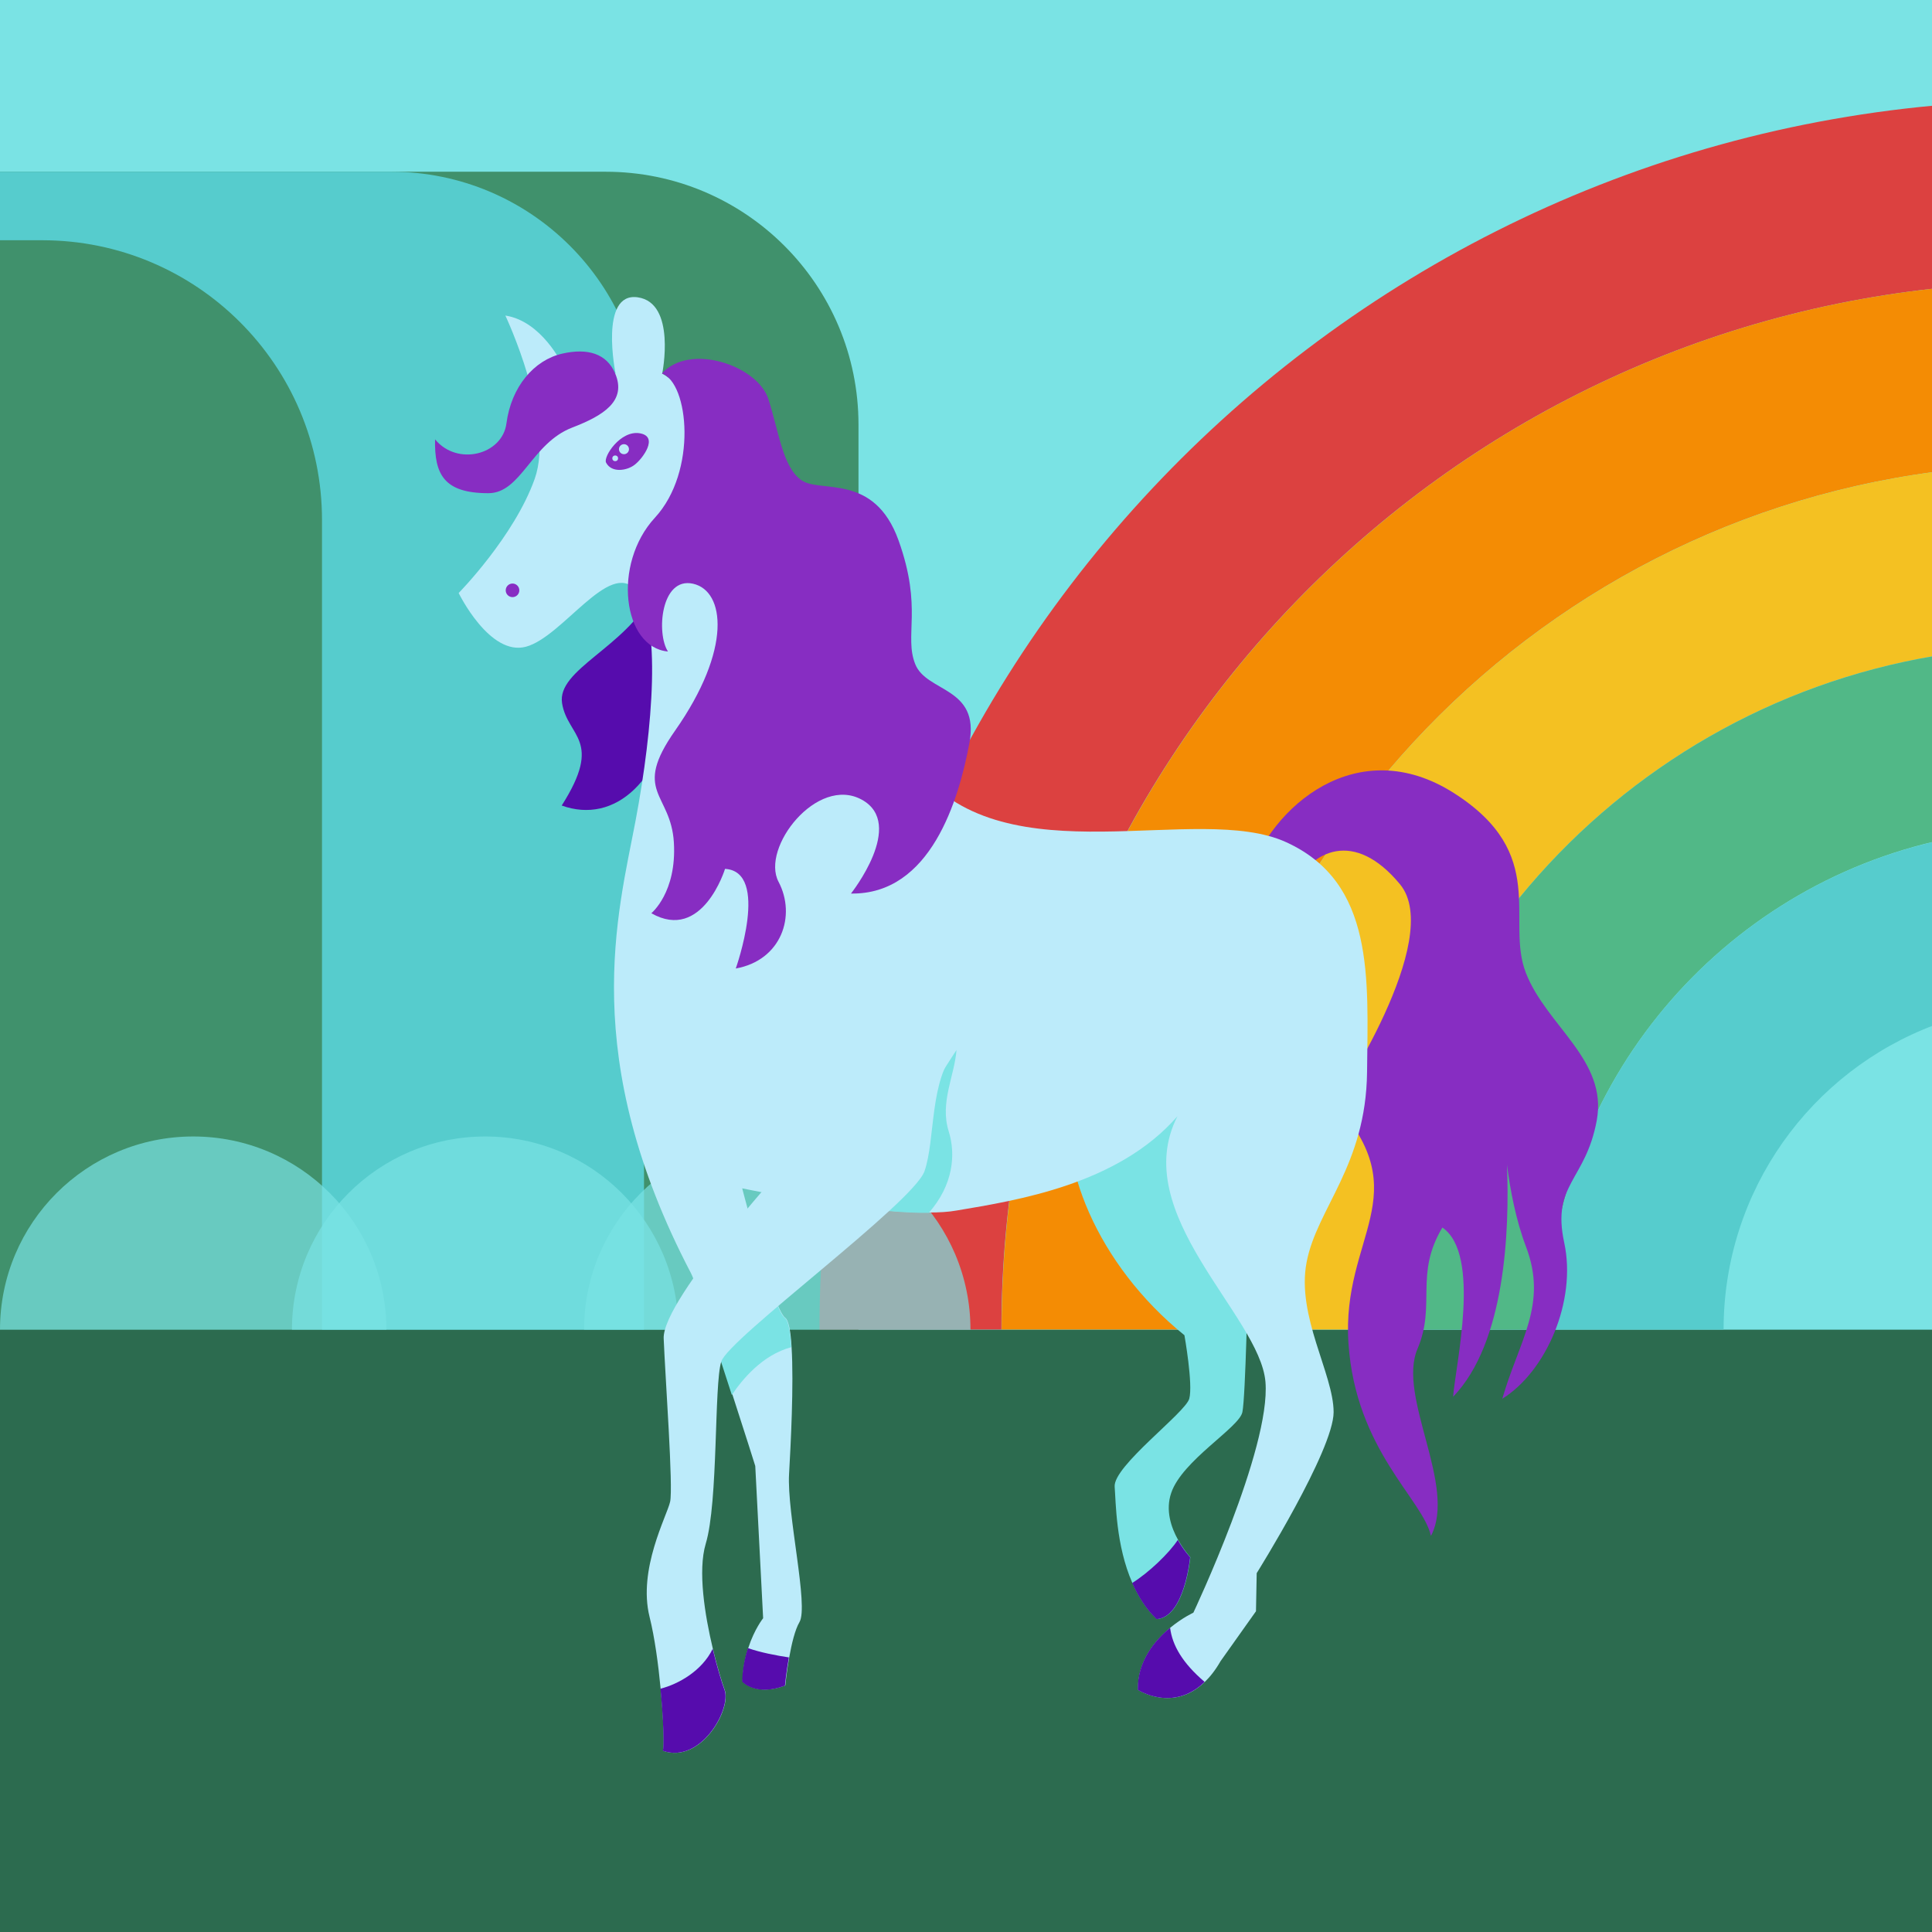
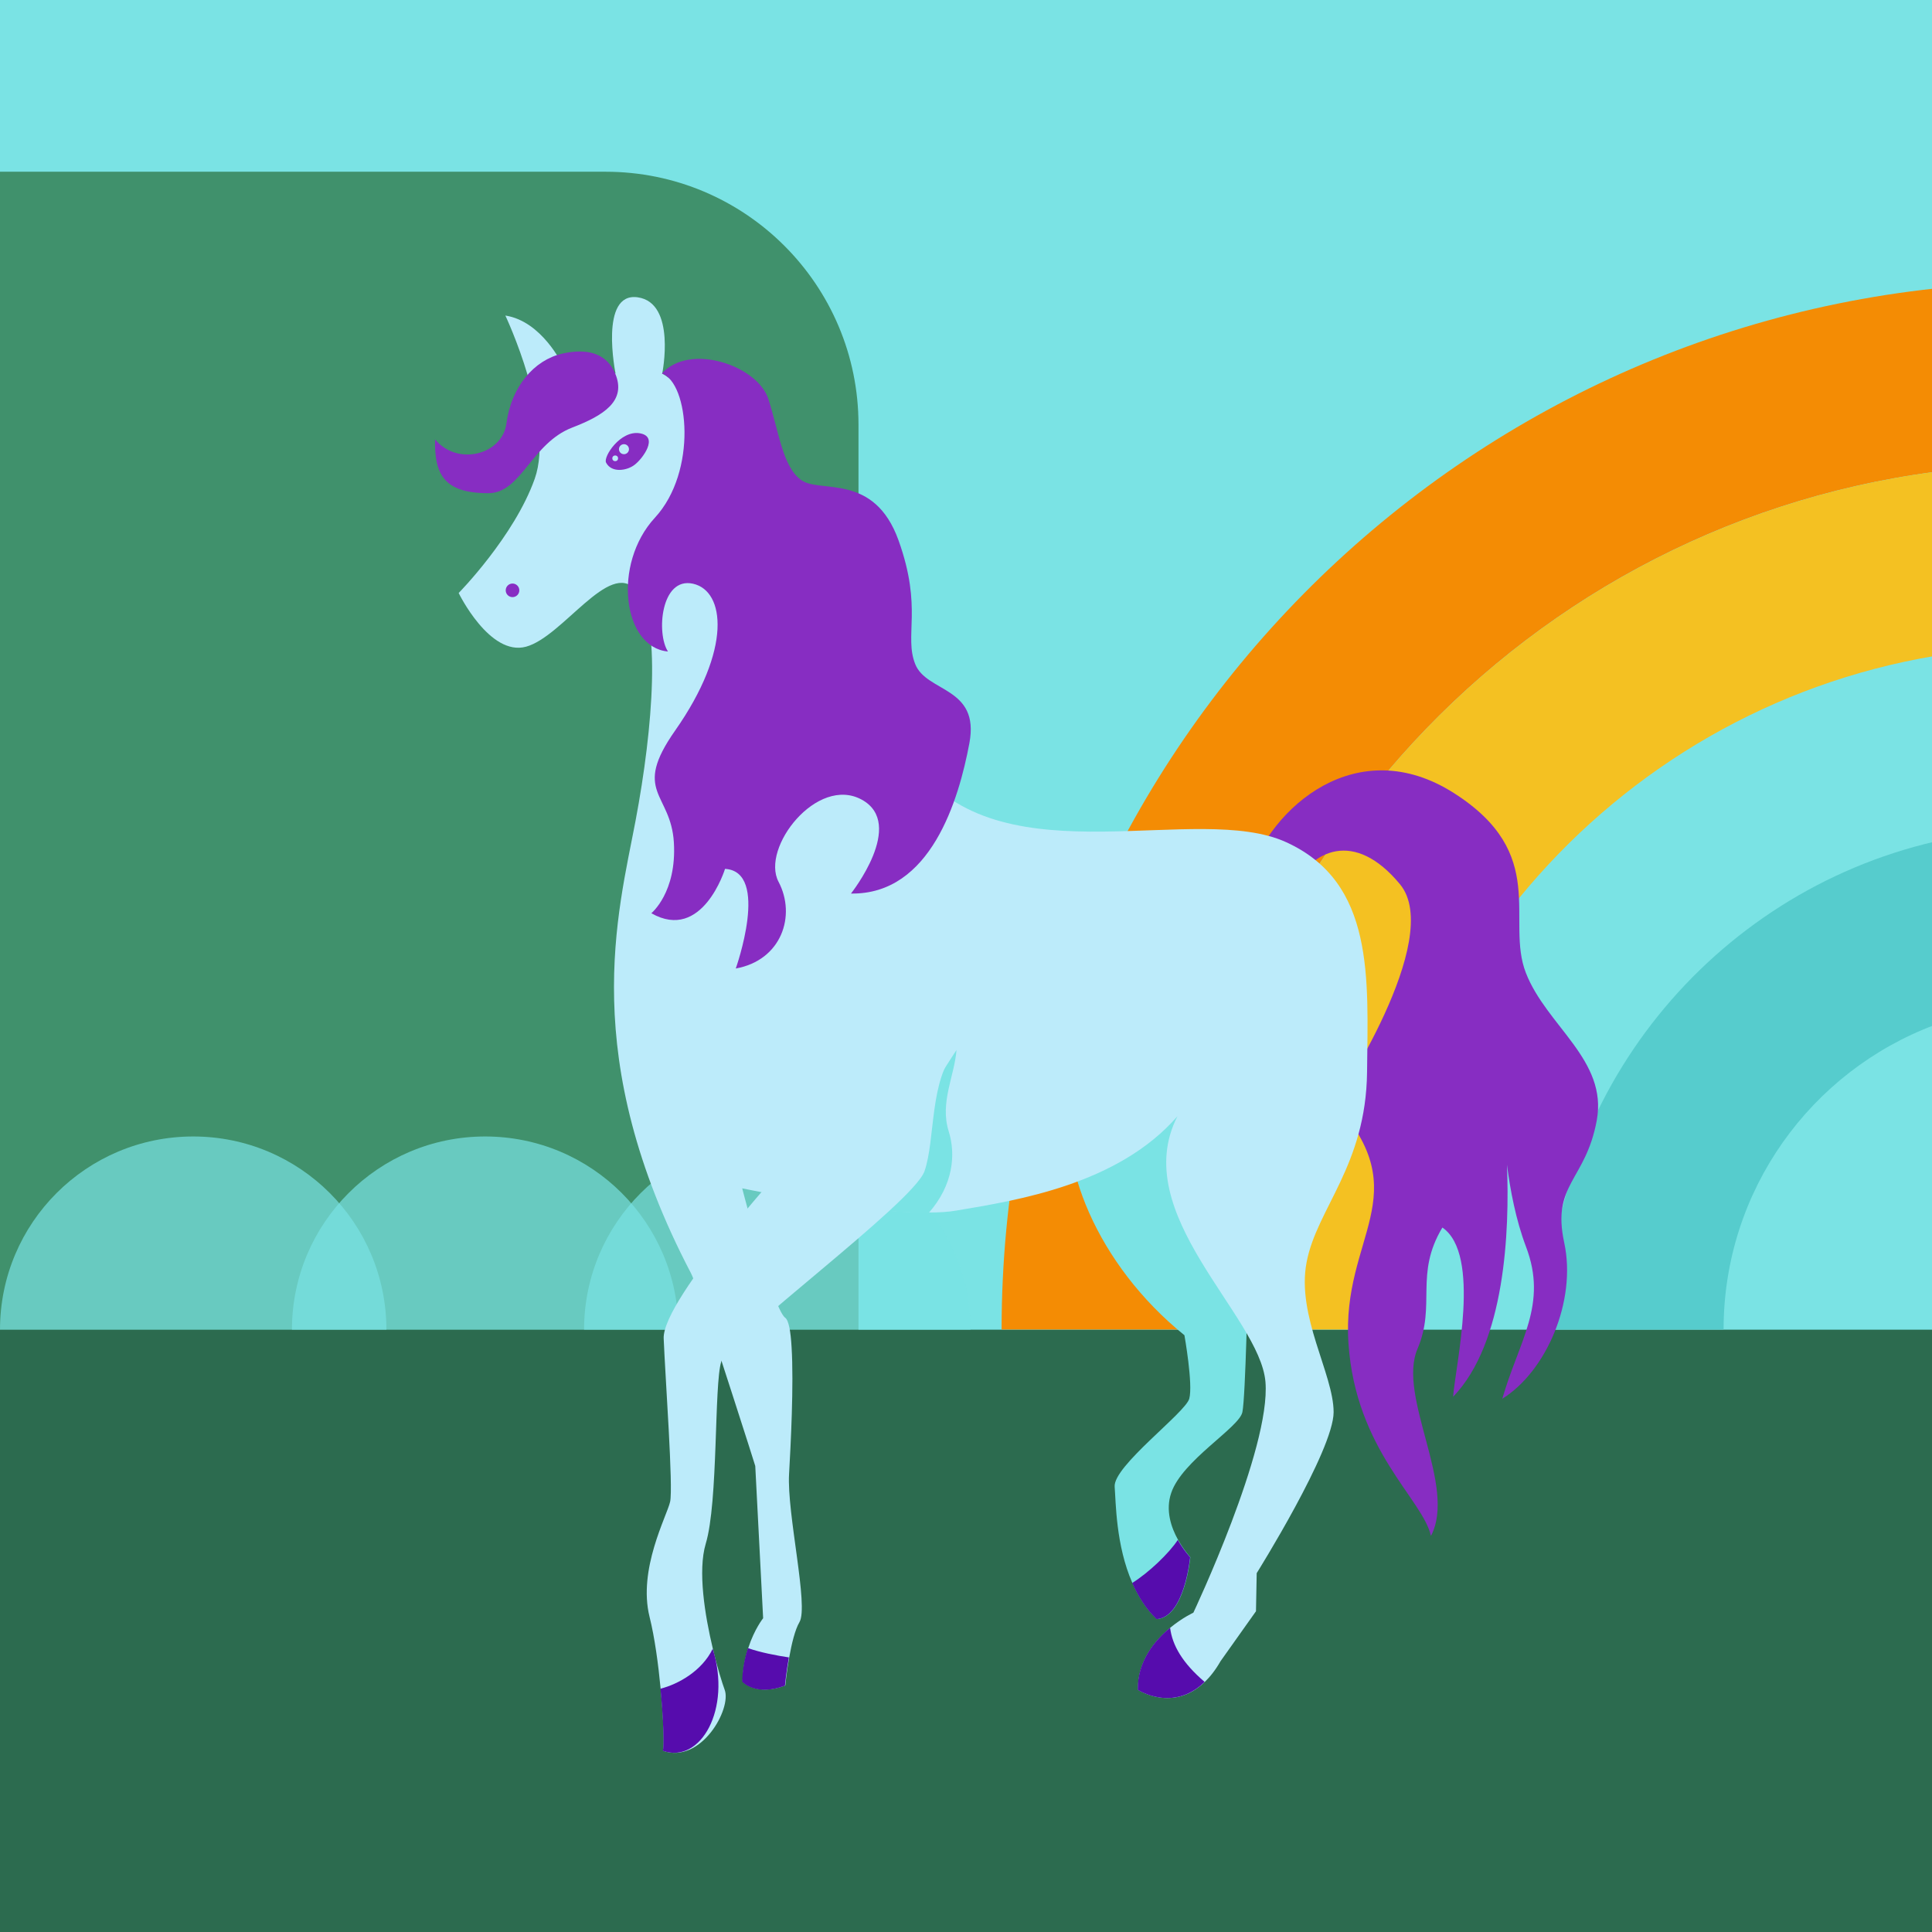
<svg xmlns="http://www.w3.org/2000/svg" version="1.1" x="0px" y="0px" viewBox="0 0 1080 1080" style="enable-background:new 0 0 1080 1080;" xml:space="preserve">
  <style type="text/css">
	.st0{fill:#7AE3E4;}
	.st1{fill:#40916C;}
	.st2{fill:#56CCCD;}
	.st3{fill:#2C6B4F;}
	.st4{fill:#DC4140;}
	.st5{fill:#F48C04;}
	.st6{fill:#F4C122;}
	.st7{fill:#51B887;}
	.st8{opacity:0.7;fill:#7AE3E4;}
	.st9{fill:#560CAD;}
	.st10{fill:#872DC2;}
	.st11{fill:#BCEBFA;}
</style>
  <g id="Depth">
</g>
  <g id="Layer_1">
</g>
  <g id="Sand">
    <rect y="-0.7" class="st0" width="1081.4" height="1081.4" />
    <path class="st1" d="M0,96h338.5c78.1,0,141.4,63.3,141.4,141.4v843.4H0V96z" />
-     <path class="st2" d="M360,237.3v843.4H180v-790c0-86.4-70-156.4-156.4-156.4H0V96h218.7C296.7,96,360,159.3,360,237.3z" />
    <rect x="0" y="743.3" class="st3" width="1081.4" height="337.4" />
    <g>
-       <path class="st4" d="M1081.4,59v102.3c-293.3,31.8-521.6,280.2-521.6,581.9H458.1C458.1,385.3,731.8,91.2,1081.4,59z" />
      <path class="st5" d="M1081.4,161.3v102.5c-236.9,31.2-419.8,234-419.8,479.4H559.9C559.9,441.5,788.2,193.1,1081.4,161.3z" />
      <path class="st6" d="M1081.4,263.8v102.9c-180.5,30.4-318,187.4-318,376.5H661.6C661.6,497.8,844.5,295.1,1081.4,263.8z" />
-       <path class="st7" d="M1081.4,366.7v103.7c-123.9,28.9-216.3,140.1-216.3,272.8H763.4C763.4,554.1,900.9,397.1,1081.4,366.7z" />
      <path class="st2" d="M1081.4,470.5V573c-68.9,25.8-117.9,92.3-117.9,170.2h-98.4C865.2,610.5,957.5,499.3,1081.4,470.5z" />
    </g>
    <path class="st8" d="M216,743.3c0-59.7-48.4-108-108-108S0,683.6,0,743.3H216z" />
    <path class="st8" d="M379.2,743.3c0-59.7-48.4-108-108-108s-108,48.4-108,108H379.2z" />
    <path class="st8" d="M542.5,743.3c0-59.7-48.4-108-108-108s-108,48.4-108,108H542.5z" />
    <g>
-       <path class="st9" d="M364.7,332.3c-15,29.6-53.5,41.9-50.5,60.8c3,18.9,23.3,20.3-0.2,57.2c29.4,10.6,57.6-13,64.3-65.8    L364.7,332.3z" />
      <path class="st0" d="M697.6,714.9c0,0-1.3,65.9-3.1,74.5c-1.8,8.7-33.7,27-39.8,45.2c-3.3,9.7,0,19.3,3.8,26.1    c3.3,5.9,6.9,9.8,6.9,9.8s-3.1,33.6-18.8,34.6c-6-5.8-10.3-12.8-13.6-20.2c-9.3-21.1-9.2-45.3-9.9-53.8    c-0.9-11.5,39.4-41.2,41.7-49.2c2.2-8-2.7-35.5-2.7-35.5c-48.8-39.4-72.2-97.5-62.9-136.5l83-52.2L697.6,714.9z" />
      <path class="st10" d="M892.6,626.3c-6.2,33.7-25.3,35.5-18.2,68.3c7.1,32.8-10.2,72.2-34.6,87.3c9.3-32.4,25.6-52.7,13.2-85.1    c-5.6-14.8-8.8-31.7-10.6-45.7c1.5,36.8-0.9,99.5-30.1,129.7c1.3-17.7,15.9-79.6-6-94.6c-15.7,26.2-3.4,43.2-13.9,67.8    c-11.5,26.8,22.2,76.7,7.5,104.6c-4.4-20.4-42.1-47.9-46.1-107.7c-4-59.8,39-82.4-7.5-134.3c0,0,61.6-91.7,36.3-122.3    c-25.3-30.6-49.6-19.9-61.2,4l-23.9-7.1c12.8-40.8,61.6-82,115.2-47.9c53.6,34.1,28.7,70.9,40.3,100.6    C864.6,573.6,898.8,592.6,892.6,626.3z" />
      <path class="st11" d="M730.4,705.6c-5.8,30.1,15.1,62.5,15.1,83.8c0,21.3-43,90-43,90l-0.4,21.3l-19.8,27.9    c-2.8,4.9-5.8,8.7-8.8,11.6c-17.8,17.3-37.4,4.4-37.4,4.4c-0.2-16.1,9.5-27.6,18.1-34.7c6.8-5.6,12.9-8.4,12.9-8.4    s43.4-91.8,40.3-129c-3.1-37.2-77.1-94-49.2-148.5c-33.2,38.1-89.5,47-123.5,52.7c-4.4,0.8-9.7,1.1-15.5,1.1    c-12.2,0.1-26.8-1.2-41.2-3c-32.1-4-63.1-10.5-63.1-10.5s9,35,16.5,56.4c2.9,8.3,5.6,14.5,7.5,15.9c2,1.4,3.1,7.7,3.6,16.4    c1.3,20.7-0.5,55.3-1.4,70.9c-1.3,22.2,11.1,74,5.8,82.9c-2.5,4.2-4.4,12.3-5.7,19.6c-1.5,8.3-2.2,15.8-2.2,15.8    c-16.4,6.2-23.9-2.2-23.9-2.2c0.1-7.2,1.5-13.6,3.2-18.8c3.4-10.5,8.3-16.6,8.3-16.6l-4.4-85.1c0,0-5.7-18.2-12.7-39.7    c-3.9-12.1-8.2-25.3-12-36.8c-5.2-15.5-9.6-28.1-11.2-31.2c-63.5-121.2-40.8-201.2-31-253.1c9.8-51.9,14.6-112.1,0-129    c-14.6-16.8-40.7,26.2-61.2,31.8c-20.4,5.6-37.7-30-37.7-30s31-31.5,42.5-63.8c11.5-32.4-16.4-91.3-16.4-91.3    c20.4,3.1,31.9,27.5,31.9,27.5l29.7,4.9c0,0-9.3-45.7,12.4-42.6c21.7,3.1,13.7,42.6,13.7,42.6c39,23,94.4,161.3,143.6,221.8    c49.2,60.5,155.6,17.5,205.2,40.2c49.6,22.6,45.7,76.2,45.2,128.5C763.6,651.6,736.1,675.5,730.4,705.6z" />
      <path class="st10" d="M243.2,245.6c12.4,15.1,37.6,8.7,39.9-8.9c2.7-20.6,15.5-35.4,31.1-39c14.4-3.3,25,0,29.7,11.1    c6.5,15.4-6.6,23.5-24,30.2c-22.9,8.8-28.5,36.7-46.9,36.7C248.1,275.7,242.8,265.1,243.2,245.6z" />
      <path class="st10" d="M370,208.8c15.6-17.4,53.5-4.4,59.5,14.2c6,18.6,8,38.2,18.6,45.5s40.6-4.3,54.2,33.6s3,53.2,9.3,69.1    c6.3,16,36.2,12.6,30.3,44.2s-21.6,84.8-66.2,84.1c0,0,30.9-38.9,6-52.5c-24.9-13.6-56.5,26.9-46.5,45.9    c10,18.9,1.7,43.9-23.9,48.5c0,0,19.3-54.2-6-55.7c0,0-12.6,41.1-41.2,24.8c0,0,14.3-11.6,12.6-39.6c-1.7-27.9-23.6-27.9,0.7-62.5    c31.9-45.5,27.9-78.1,10-82.1c-18-4-20.6,27.9-14,37.9c-25.3-2.3-31.2-48.9-7.3-74.8C390,263.5,385,213.9,370,208.8z" />
      <path class="st10" d="M338.8,258.6c-1.7-3.2,8-18.2,18.8-16.4c10.9,1.8,1.6,14.2-2.7,17.5C350.7,263.1,341.9,264.6,338.8,258.6z" />
      <circle class="st11" cx="343.9" cy="256.2" r="1.6" />
      <circle class="st11" cx="348.8" cy="251.1" r="2.8" />
      <circle class="st10" cx="286.5" cy="330" r="3.8" />
      <path class="st9" d="M441,926.5c-1.5,8.3-2.2,15.8-2.2,15.8c-16.4,6.2-23.9-2.2-23.9-2.2c0.1-7.2,1.5-13.6,3.2-18.8    C425.2,923.8,434.3,925.5,441,926.5z" />
      <path class="st9" d="M673.4,940.2c-17.8,17.3-37.4,4.4-37.4,4.4c-0.2-16.1,9.5-27.6,18.1-34.7    C655.3,919.8,661.1,929.7,673.4,940.2z" />
      <path class="st9" d="M665.3,870.5c0,0-3.1,33.6-18.8,34.6c-6-5.8-10.3-12.8-13.6-20.2c9.2-5.7,20.8-16.8,25.5-24.1    C661.7,866.7,665.3,870.5,665.3,870.5z" />
      <path class="st0" d="M530.3,632.3c4.1,13,2.6,30.1-11.1,45.7c-12.2,0.1-26.8-1.2-41.2-3l56.7-88.1    C533.6,601.4,525.3,616.3,530.3,632.3z" />
-       <path class="st0" d="M442.3,753.1c-16.2,4.3-27.5,18.2-33.2,26.7c-3.9-12.1-8.2-25.3-12-36.8l34.1-22.2c2.9,8.3,5.6,14.5,7.5,15.9    C440.7,738.1,441.8,744.4,442.3,753.1z" />
      <path class="st11" d="M534.7,586.9c-15.3,16-11.7,50.1-17.9,67.8c-6.2,17.7-109.5,93.5-113.6,106.4s-1.6,78.4-8.7,101.9    c-4.5,15.1-0.5,39.9,4,58.7c2.5,10.5,5.2,19.1,6.6,22.9c4,10.7-13.3,41.6-34.5,34.1c0.8-2,0.4-17.1-1.3-34.7    c-1.3-13.6-3.3-28.6-6.2-40.2c-6.6-26.6,9.7-56.3,11.5-64.3c1.8-8-2.7-69.1-3.6-91.3s73.9-103.6,73.9-103.6    c-4.1-3-21.6-32.5-19-43.1L534.7,586.9z" />
-       <path class="st9" d="M370.5,978.7c0.8-2,0.4-17.1-1.3-34.7c9.9-2.5,23.2-9.9,29.2-22.3c2.5,10.5,5.2,19.1,6.6,22.9    C409,955.3,391.7,986.2,370.5,978.7z" />
+       <path class="st9" d="M370.5,978.7c0.8-2,0.4-17.1-1.3-34.7c9.9-2.5,23.2-9.9,29.2-22.3C409,955.3,391.7,986.2,370.5,978.7z" />
    </g>
  </g>
</svg>